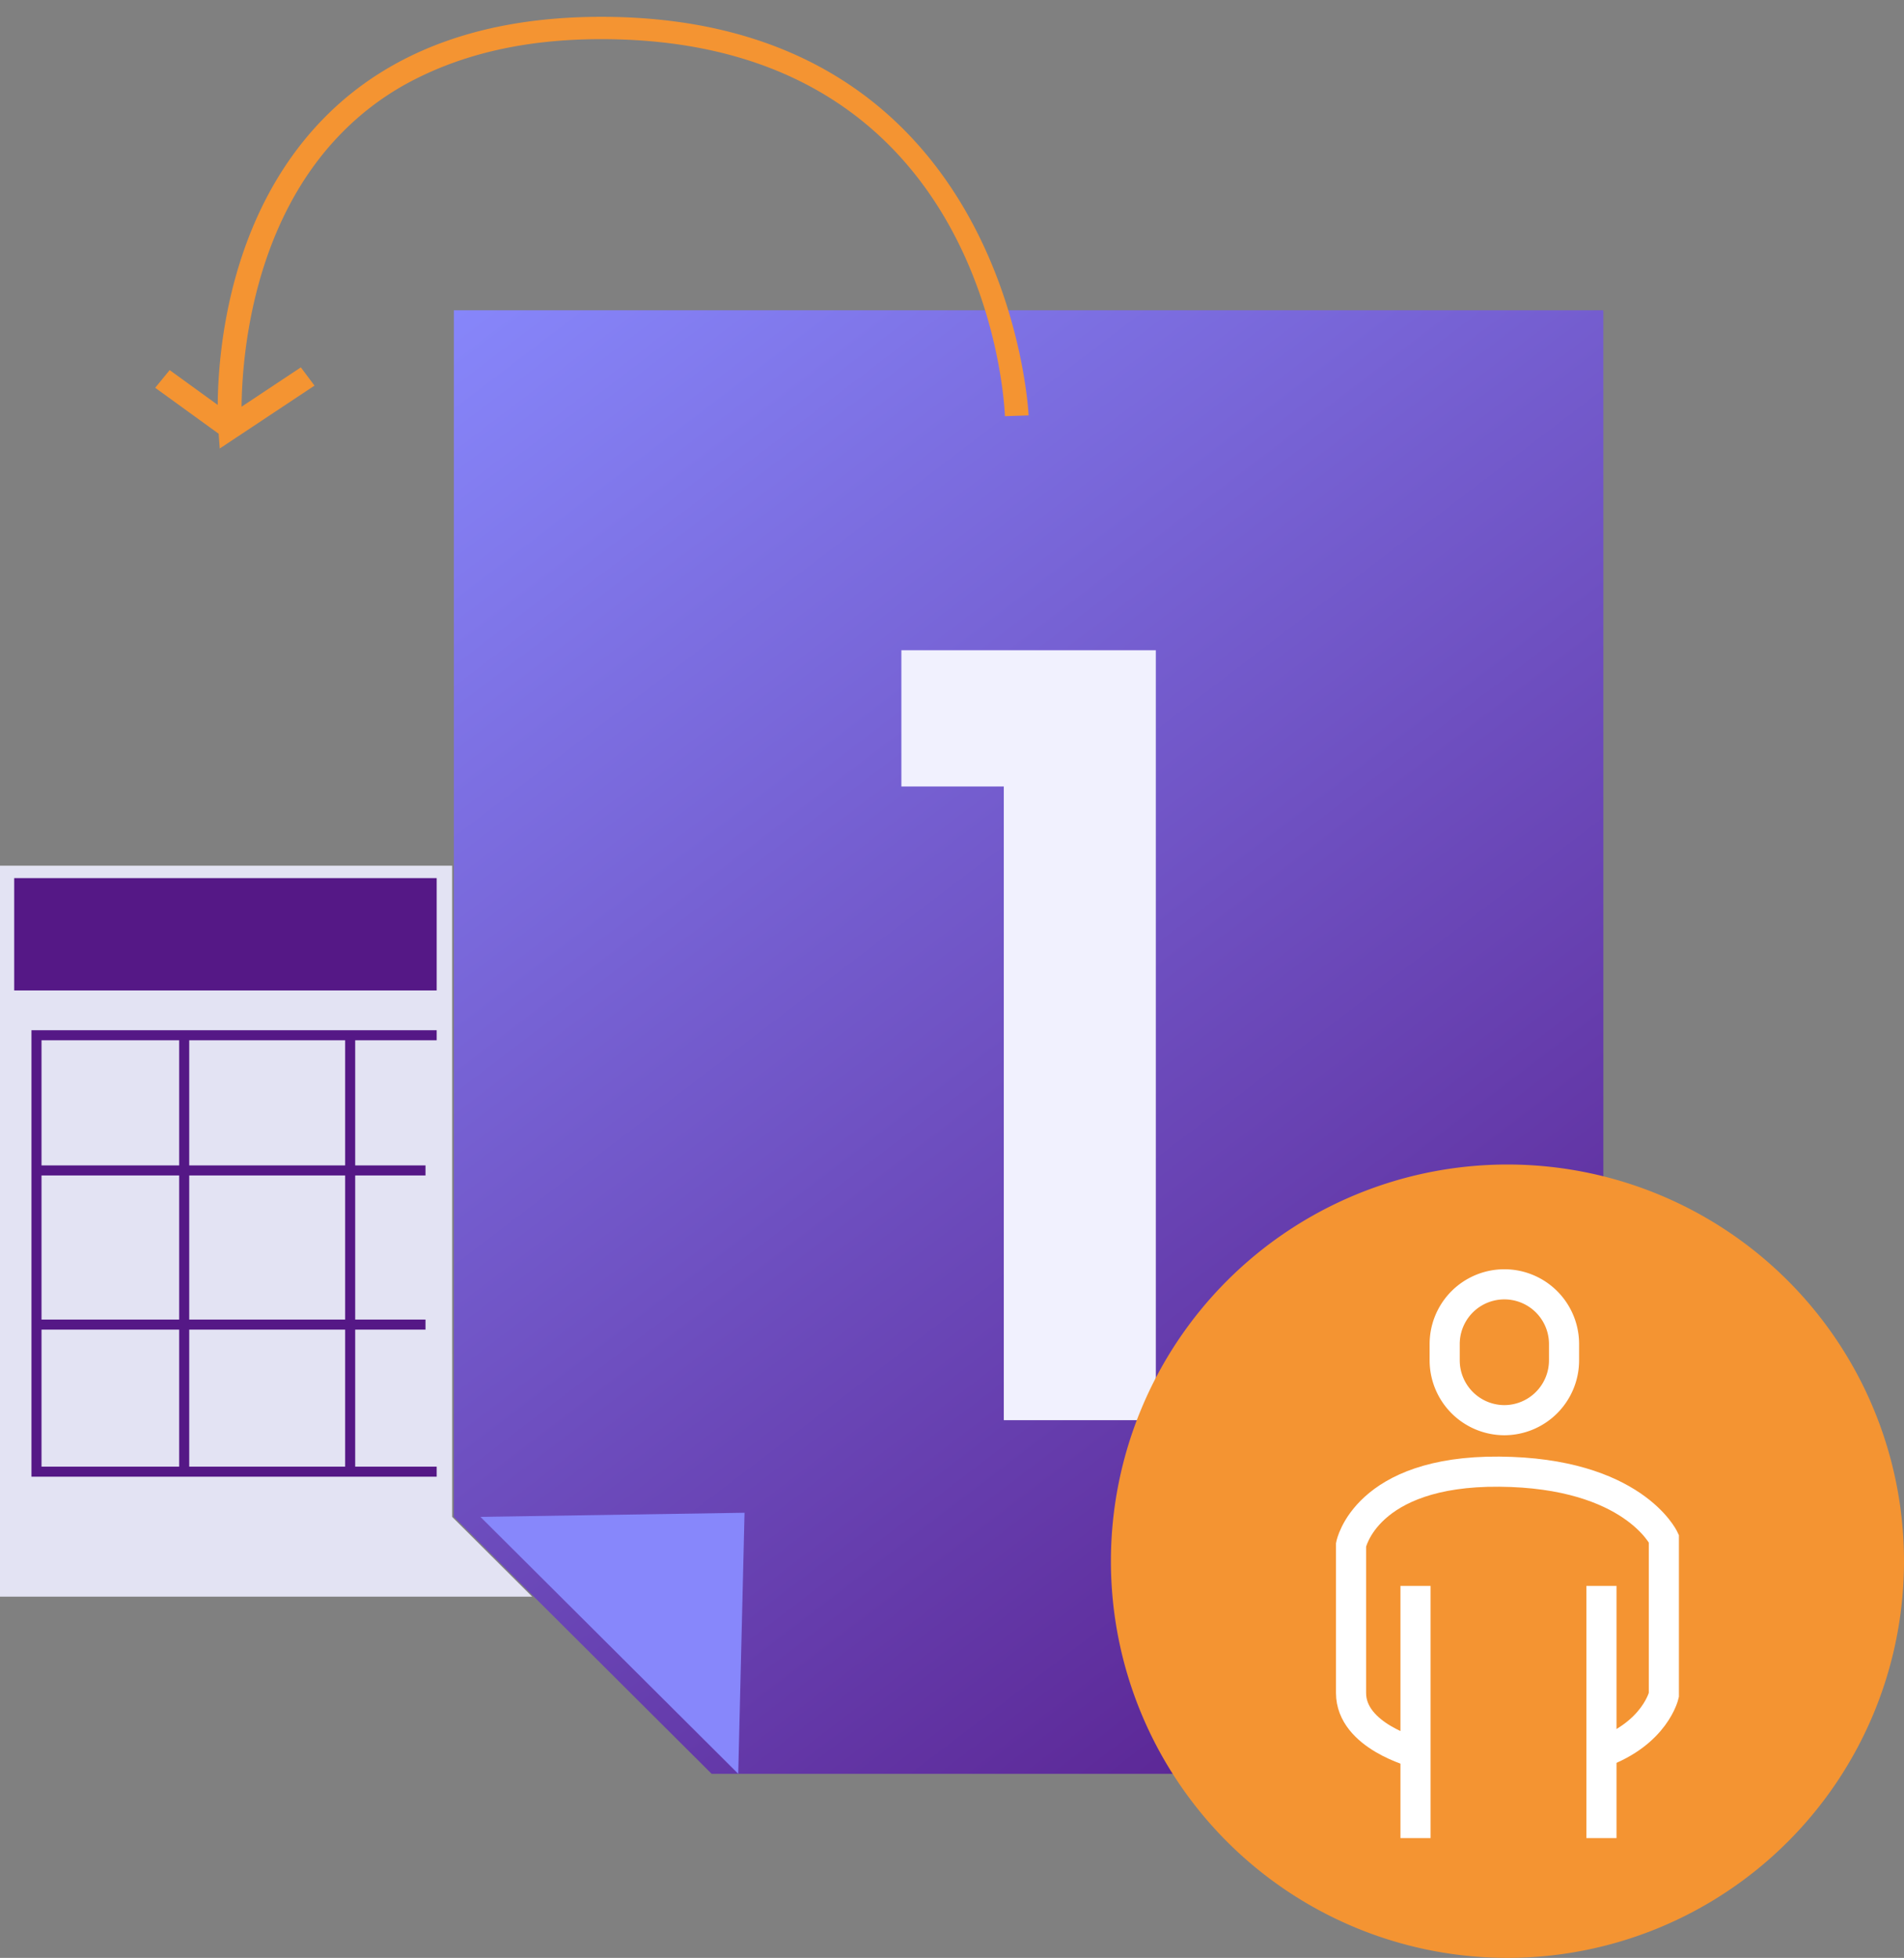
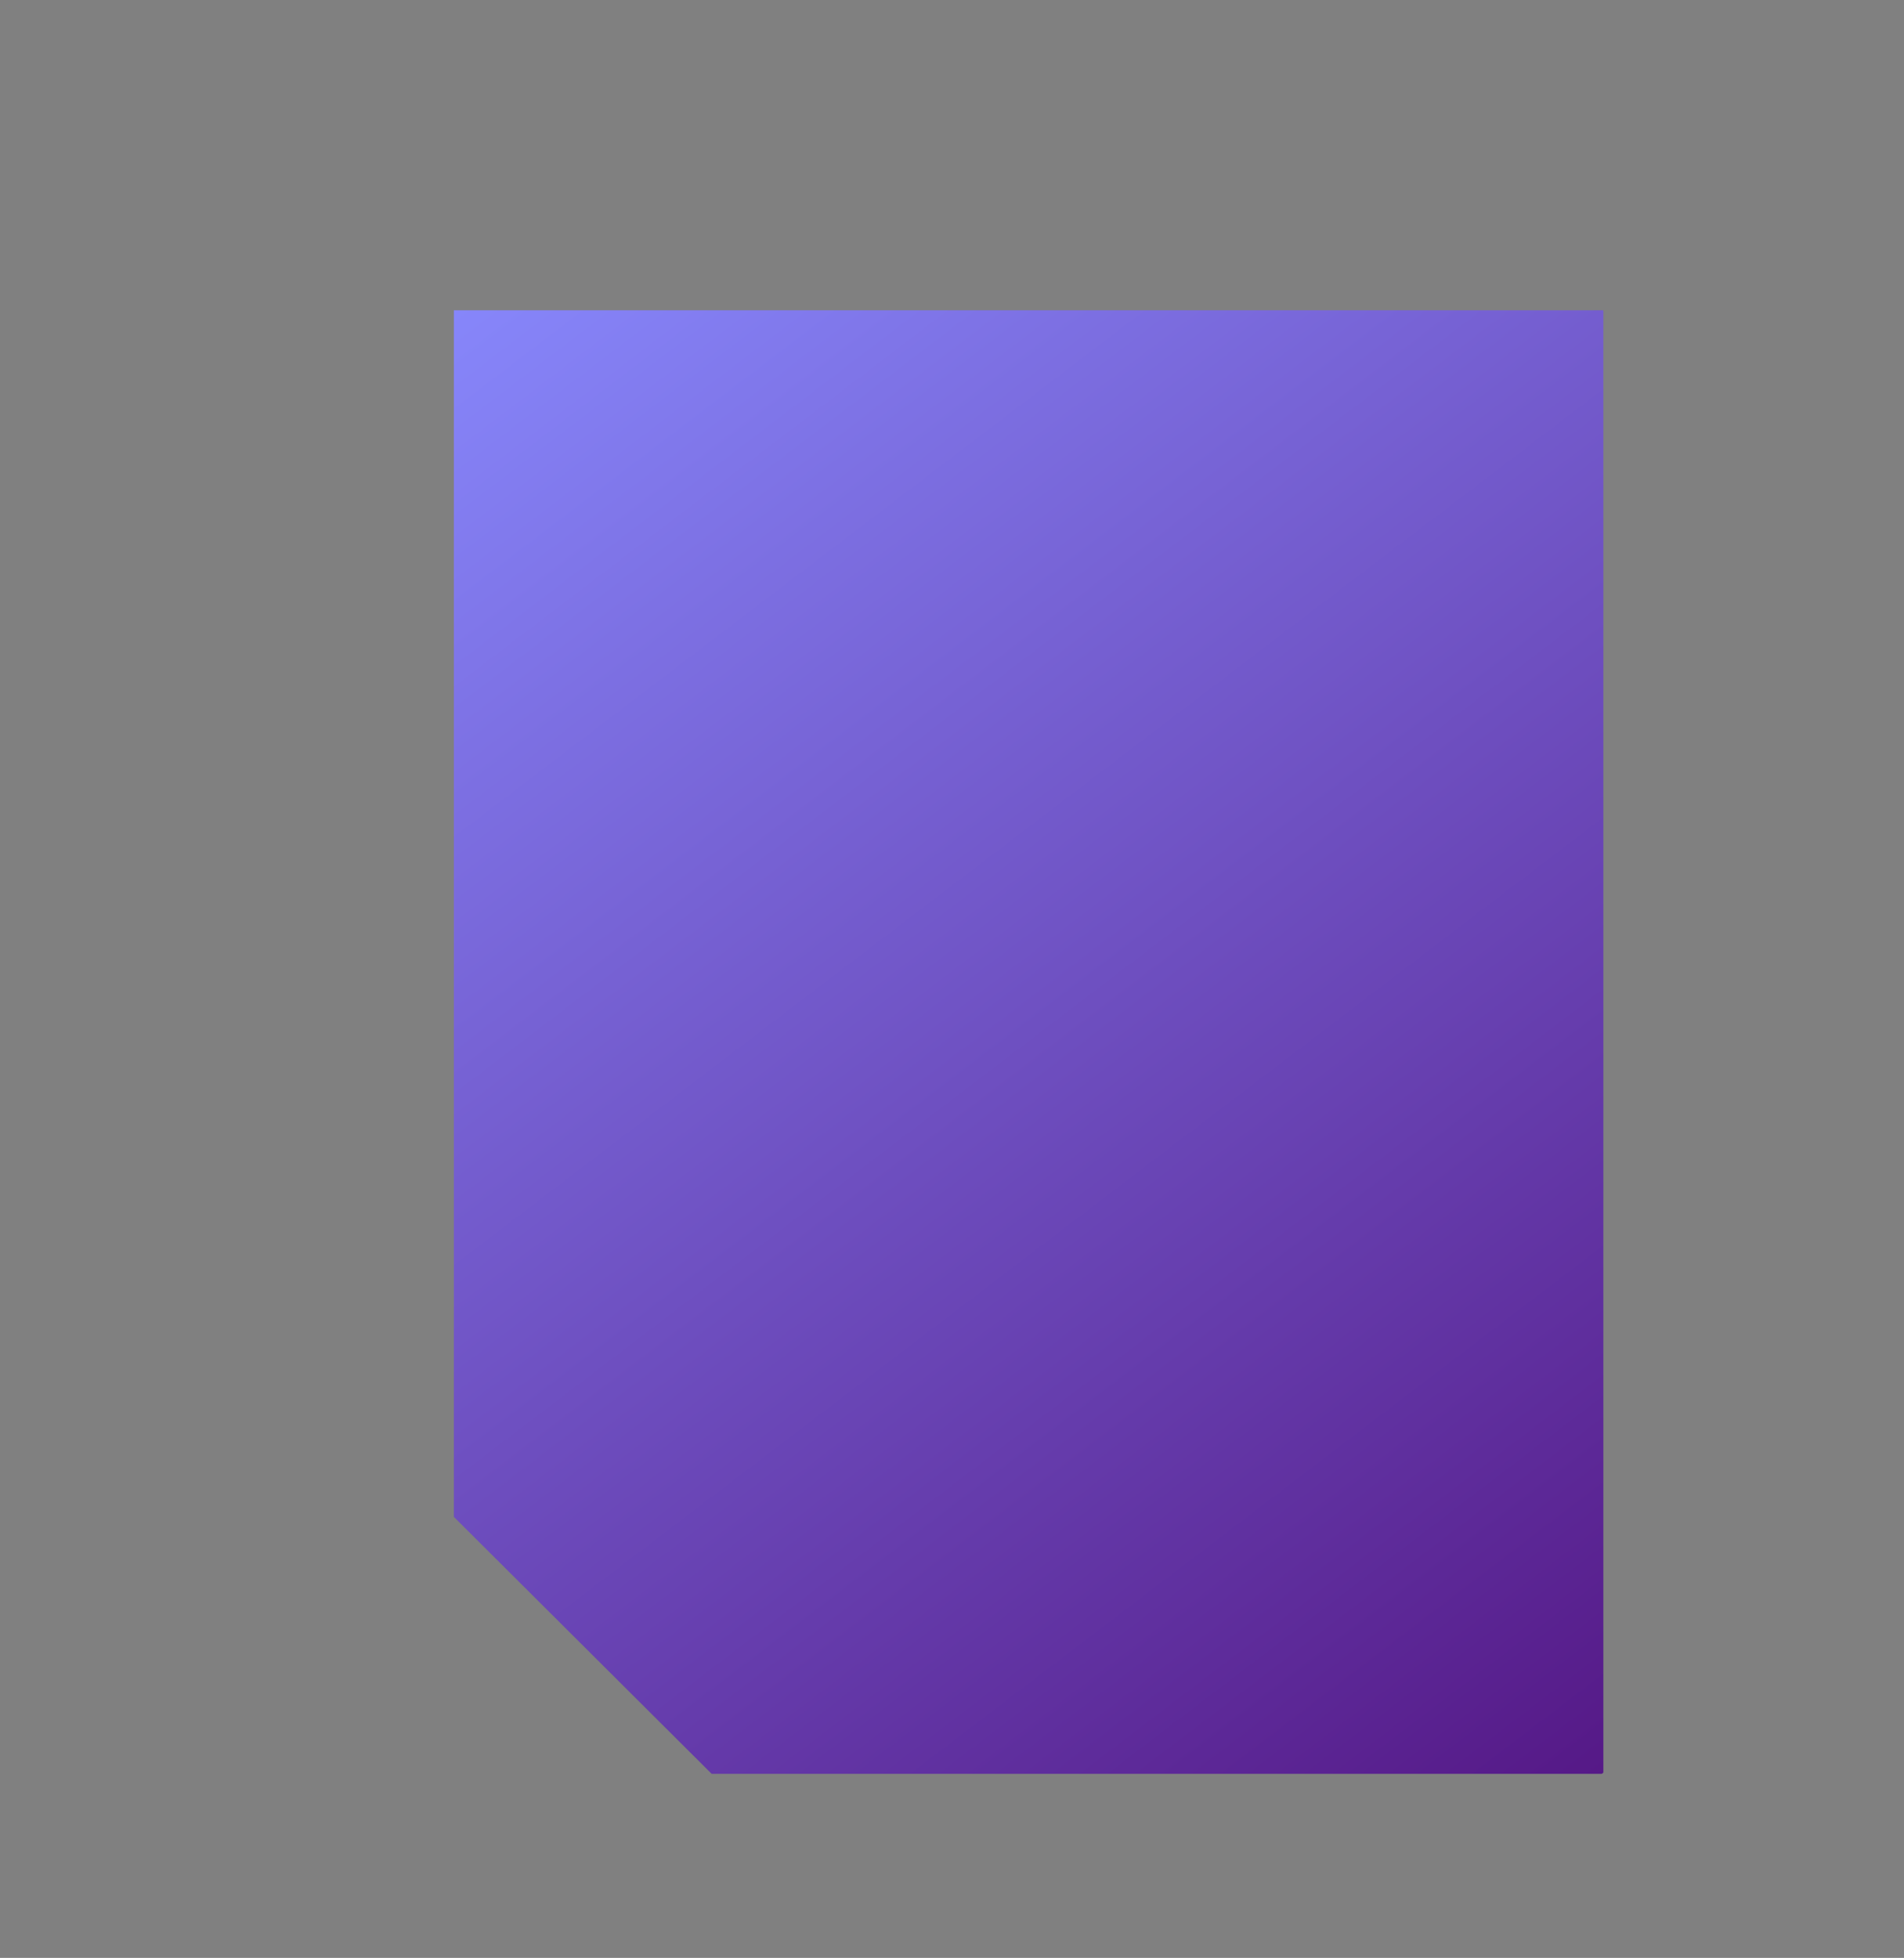
<svg xmlns="http://www.w3.org/2000/svg" width="189.659" height="194.958" viewBox="0 0 189.659 194.958">
  <rect x="0" y="0" width="189.659" height="194.958" fill="#808080" stroke="none" />
  <defs>
    <linearGradient id="a" x1="0.5" x2="0.5" y2="1" gradientUnits="objectBoundingBox">
      <stop offset="0" stop-color="#8787fb" />
      <stop offset="1" stop-color="#551886" />
    </linearGradient>
    <clipPath id="b">
      <path d="M38.286,26.167V146.312L63.966,171.9h88.822V26.167Z" transform="translate(-38.286 -26.167)" fill="url(#a)" />
    </clipPath>
    <clipPath id="d">
-       <rect width="189.659" height="194.958" fill="none" />
-     </clipPath>
+       </clipPath>
  </defs>
  <g transform="translate(45.209 30.899)">
    <g clip-path="url(#b)">
      <path d="M0,0H179.62V185.321H0Z" transform="matrix(0.792, -0.61, 0.61, 0.792, -70.435, 54.208)" fill="url(#a)" />
    </g>
  </g>
  <g clip-path="url(#d)">
    <path d="M86.39,36.939l1.439-1.762,4.786,3.467c.043-5.45,1.171-19.059,10.69-28.665C109.866,3.358,119.125,0,130.822,0c40.585,0,42.551,39.291,42.567,39.689l-2.359.079c-.059-1.533-1.872-37.545-40.207-37.545-7.553,0-14.007,1.467-19.544,4.518a27.838,27.838,0,0,0-6.236,4.745c-8.954,9.028-10,22.3-10.052,27.339l5.905-3.919,1.362,1.818-9.44,6.262-.109-1.47Z" transform="translate(-70.929 1.675)" fill="#f49432" />
    <path d="M63.448,127.566l-26.307.41L62.82,153.56Z" transform="translate(10.716 23.068)" fill="#8787fb" />
    <path d="M45.038,73H0v72.791H53.014l-7.975-7.946Z" transform="translate(0 13.2)" fill="#e3e3f3" />
-     <rect width="42.085" height="11.186" transform="translate(1.413 87.439)" fill="#551886" />
    <path d="M76.037,68.4V54.833h25.346V131.5H86.239V68.4Z" transform="translate(13.75 9.915)" fill="#f1f1fe" />
    <path d="M172.713,137.7a39.5,39.5,0,1,1-39.5-39.5,39.5,39.5,0,0,1,39.5,39.5" transform="translate(16.946 17.758)" fill="#f49432" />
    <path d="M127.813,121.832h0a5.961,5.961,0,0,1-5.944-5.944v-1.64a5.944,5.944,0,0,1,11.889,0v1.64A5.961,5.961,0,0,1,127.813,121.832Z" transform="translate(22.037 19.584)" fill="none" stroke="#fff" stroke-miterlimit="10" stroke-width="3" />
-     <path d="M120.391,152.081s-6.421-1.64-6.421-5.944V131.378s1.436-7.38,14.759-7.277,16.4,6.662,16.4,6.662v15.579s-.851,3.793-6.217,5.74" transform="translate(20.609 22.441)" fill="none" stroke="#fff" stroke-miterlimit="10" stroke-width="3" />
    <line y2="25.112" transform="translate(141 157.918)" fill="#501804" />
    <line y2="25.112" transform="translate(141 157.918)" fill="none" stroke="#fff" stroke-miterlimit="10" stroke-width="3" />
    <line y2="25.112" transform="translate(159.521 157.918)" fill="#501804" />
-     <line y2="25.112" transform="translate(159.521 157.918)" fill="none" stroke="#fff" stroke-miterlimit="10" stroke-width="3" />
    <path d="M42.941,87.3H3.078v43.457H42.941" transform="translate(0.557 15.786)" fill="none" stroke="#551886" stroke-miterlimit="10" stroke-width="1" />
    <line x2="38.751" transform="translate(3.634 116.547)" fill="none" stroke="#551886" stroke-miterlimit="10" stroke-width="1" />
-     <line x2="38.751" transform="translate(3.634 131.898)" fill="none" stroke="#551886" stroke-miterlimit="10" stroke-width="1" />
    <line y2="43.457" transform="translate(18.349 103.083)" fill="none" stroke="#551886" stroke-miterlimit="10" stroke-width="1" />
    <line y2="43.457" transform="translate(34.881 103.083)" fill="none" stroke="#551886" stroke-miterlimit="10" stroke-width="1" />
  </g>
</svg>